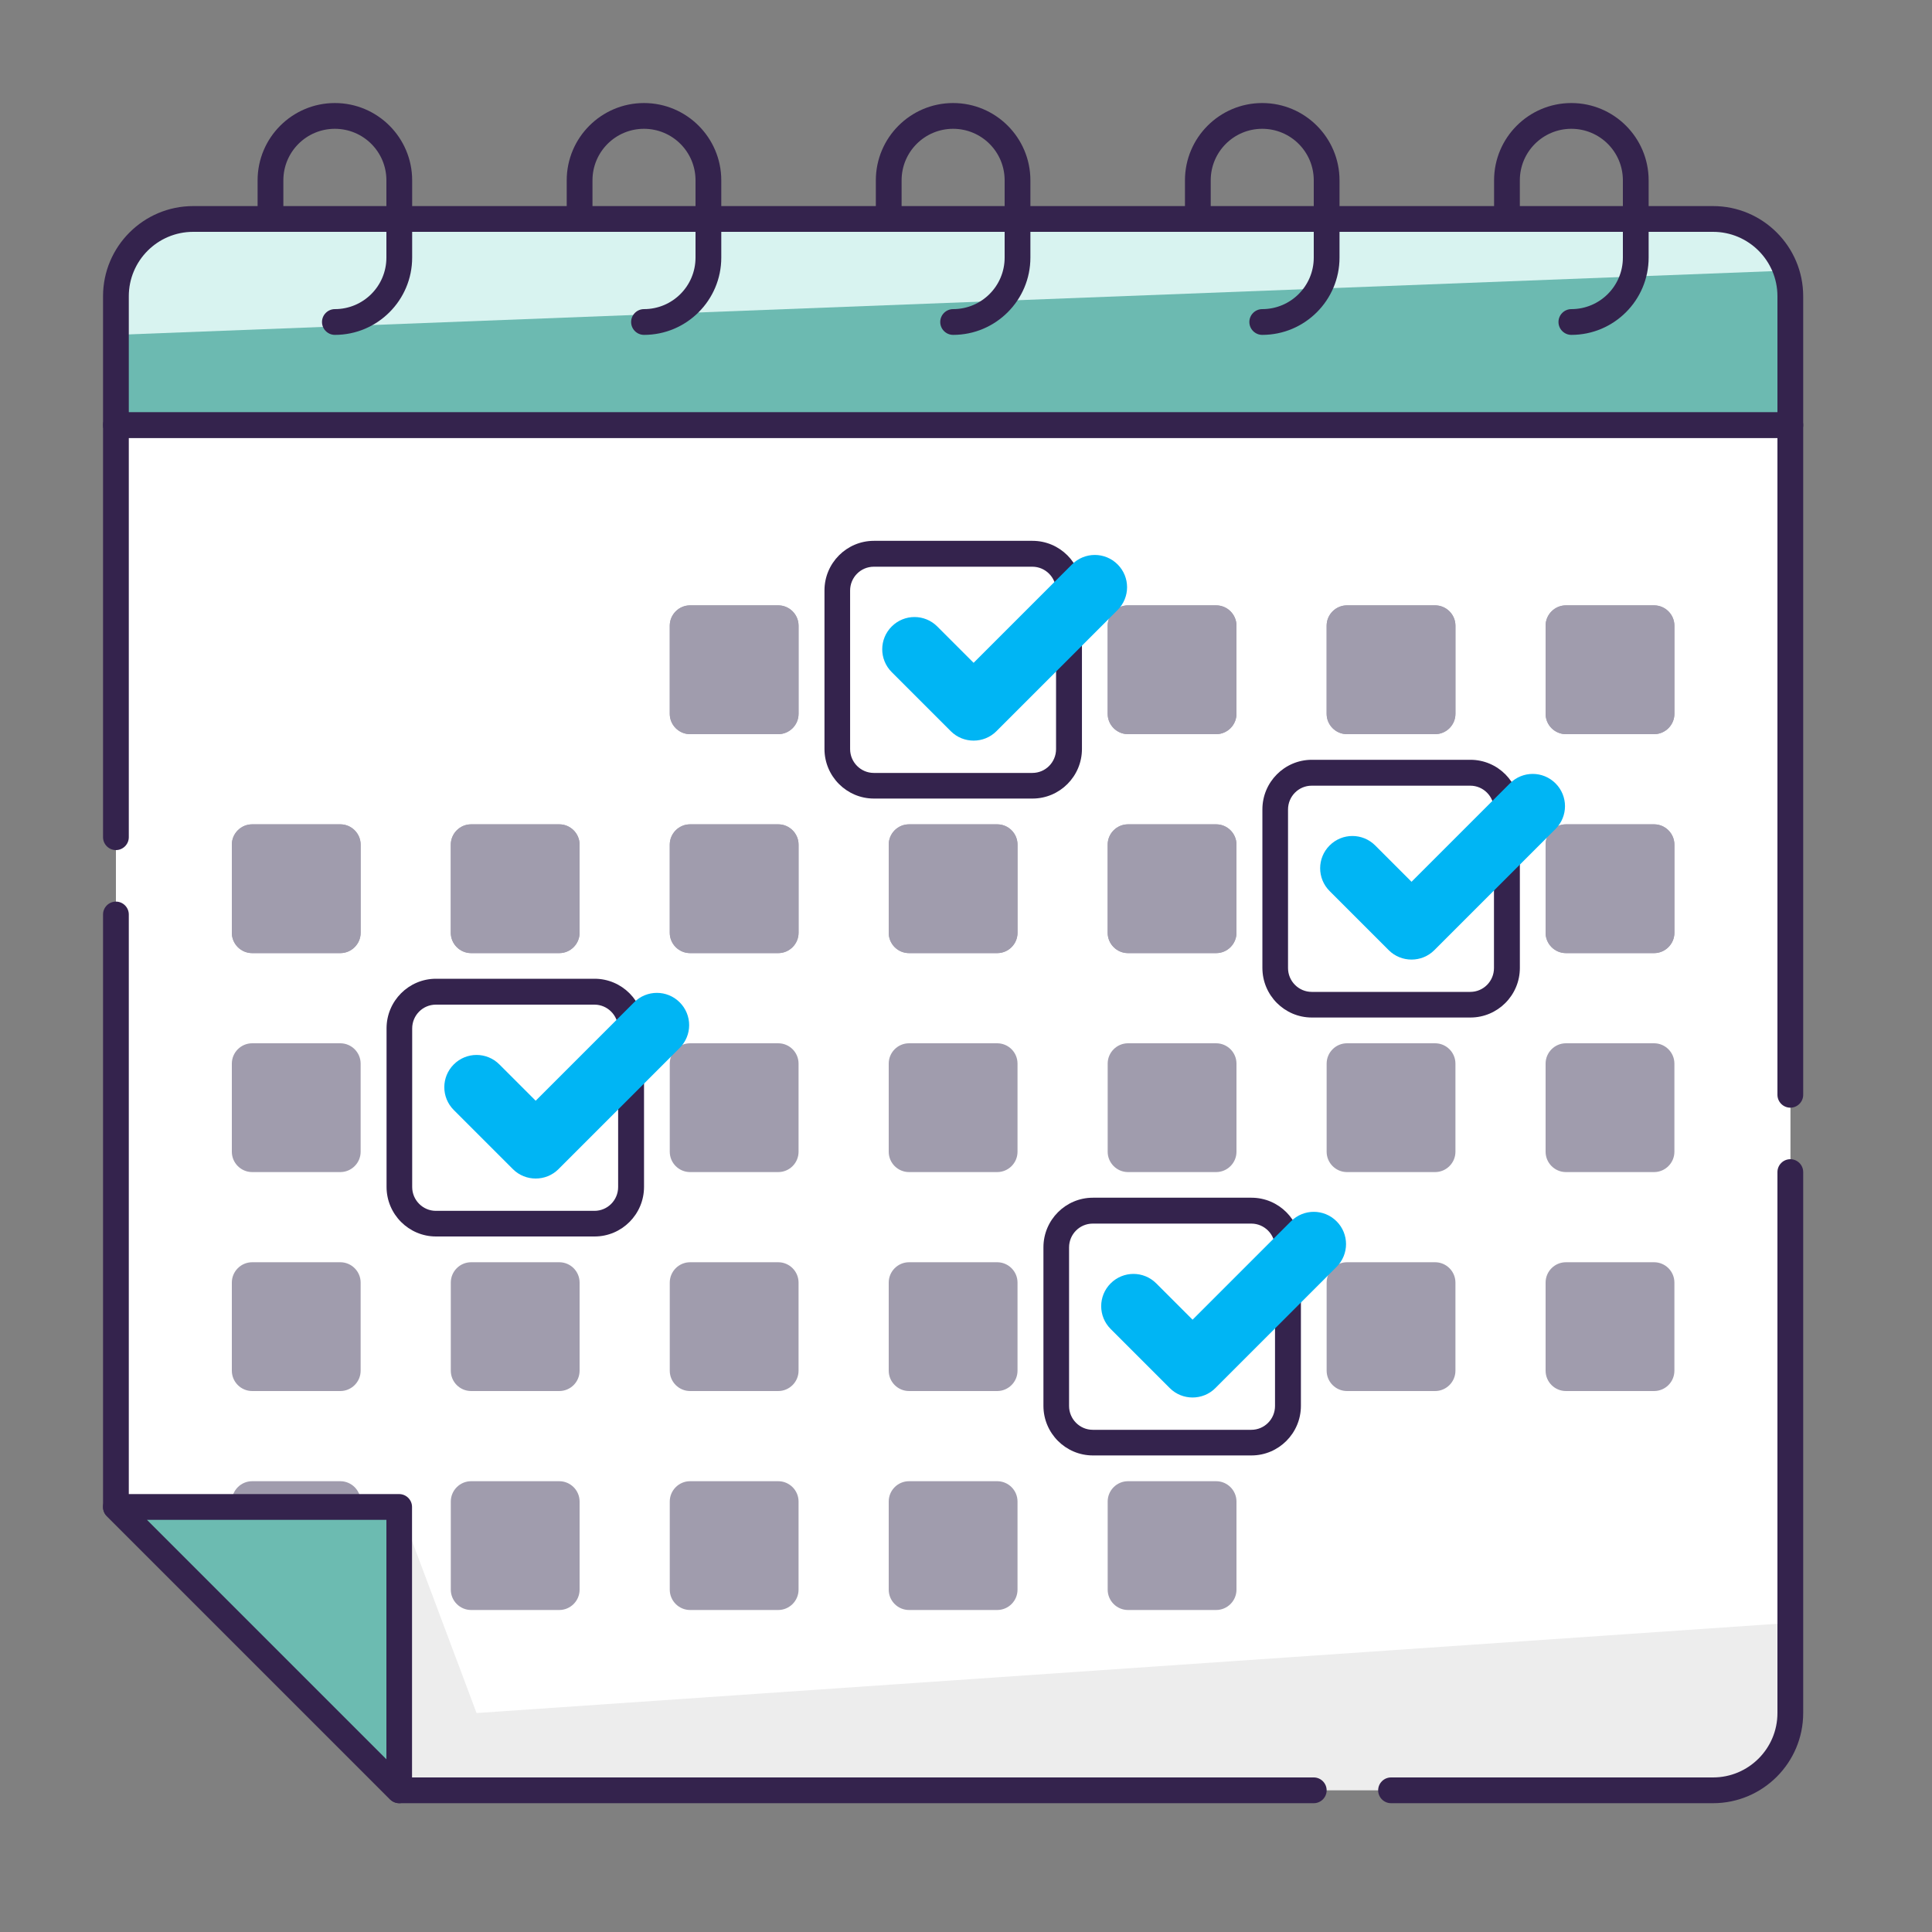
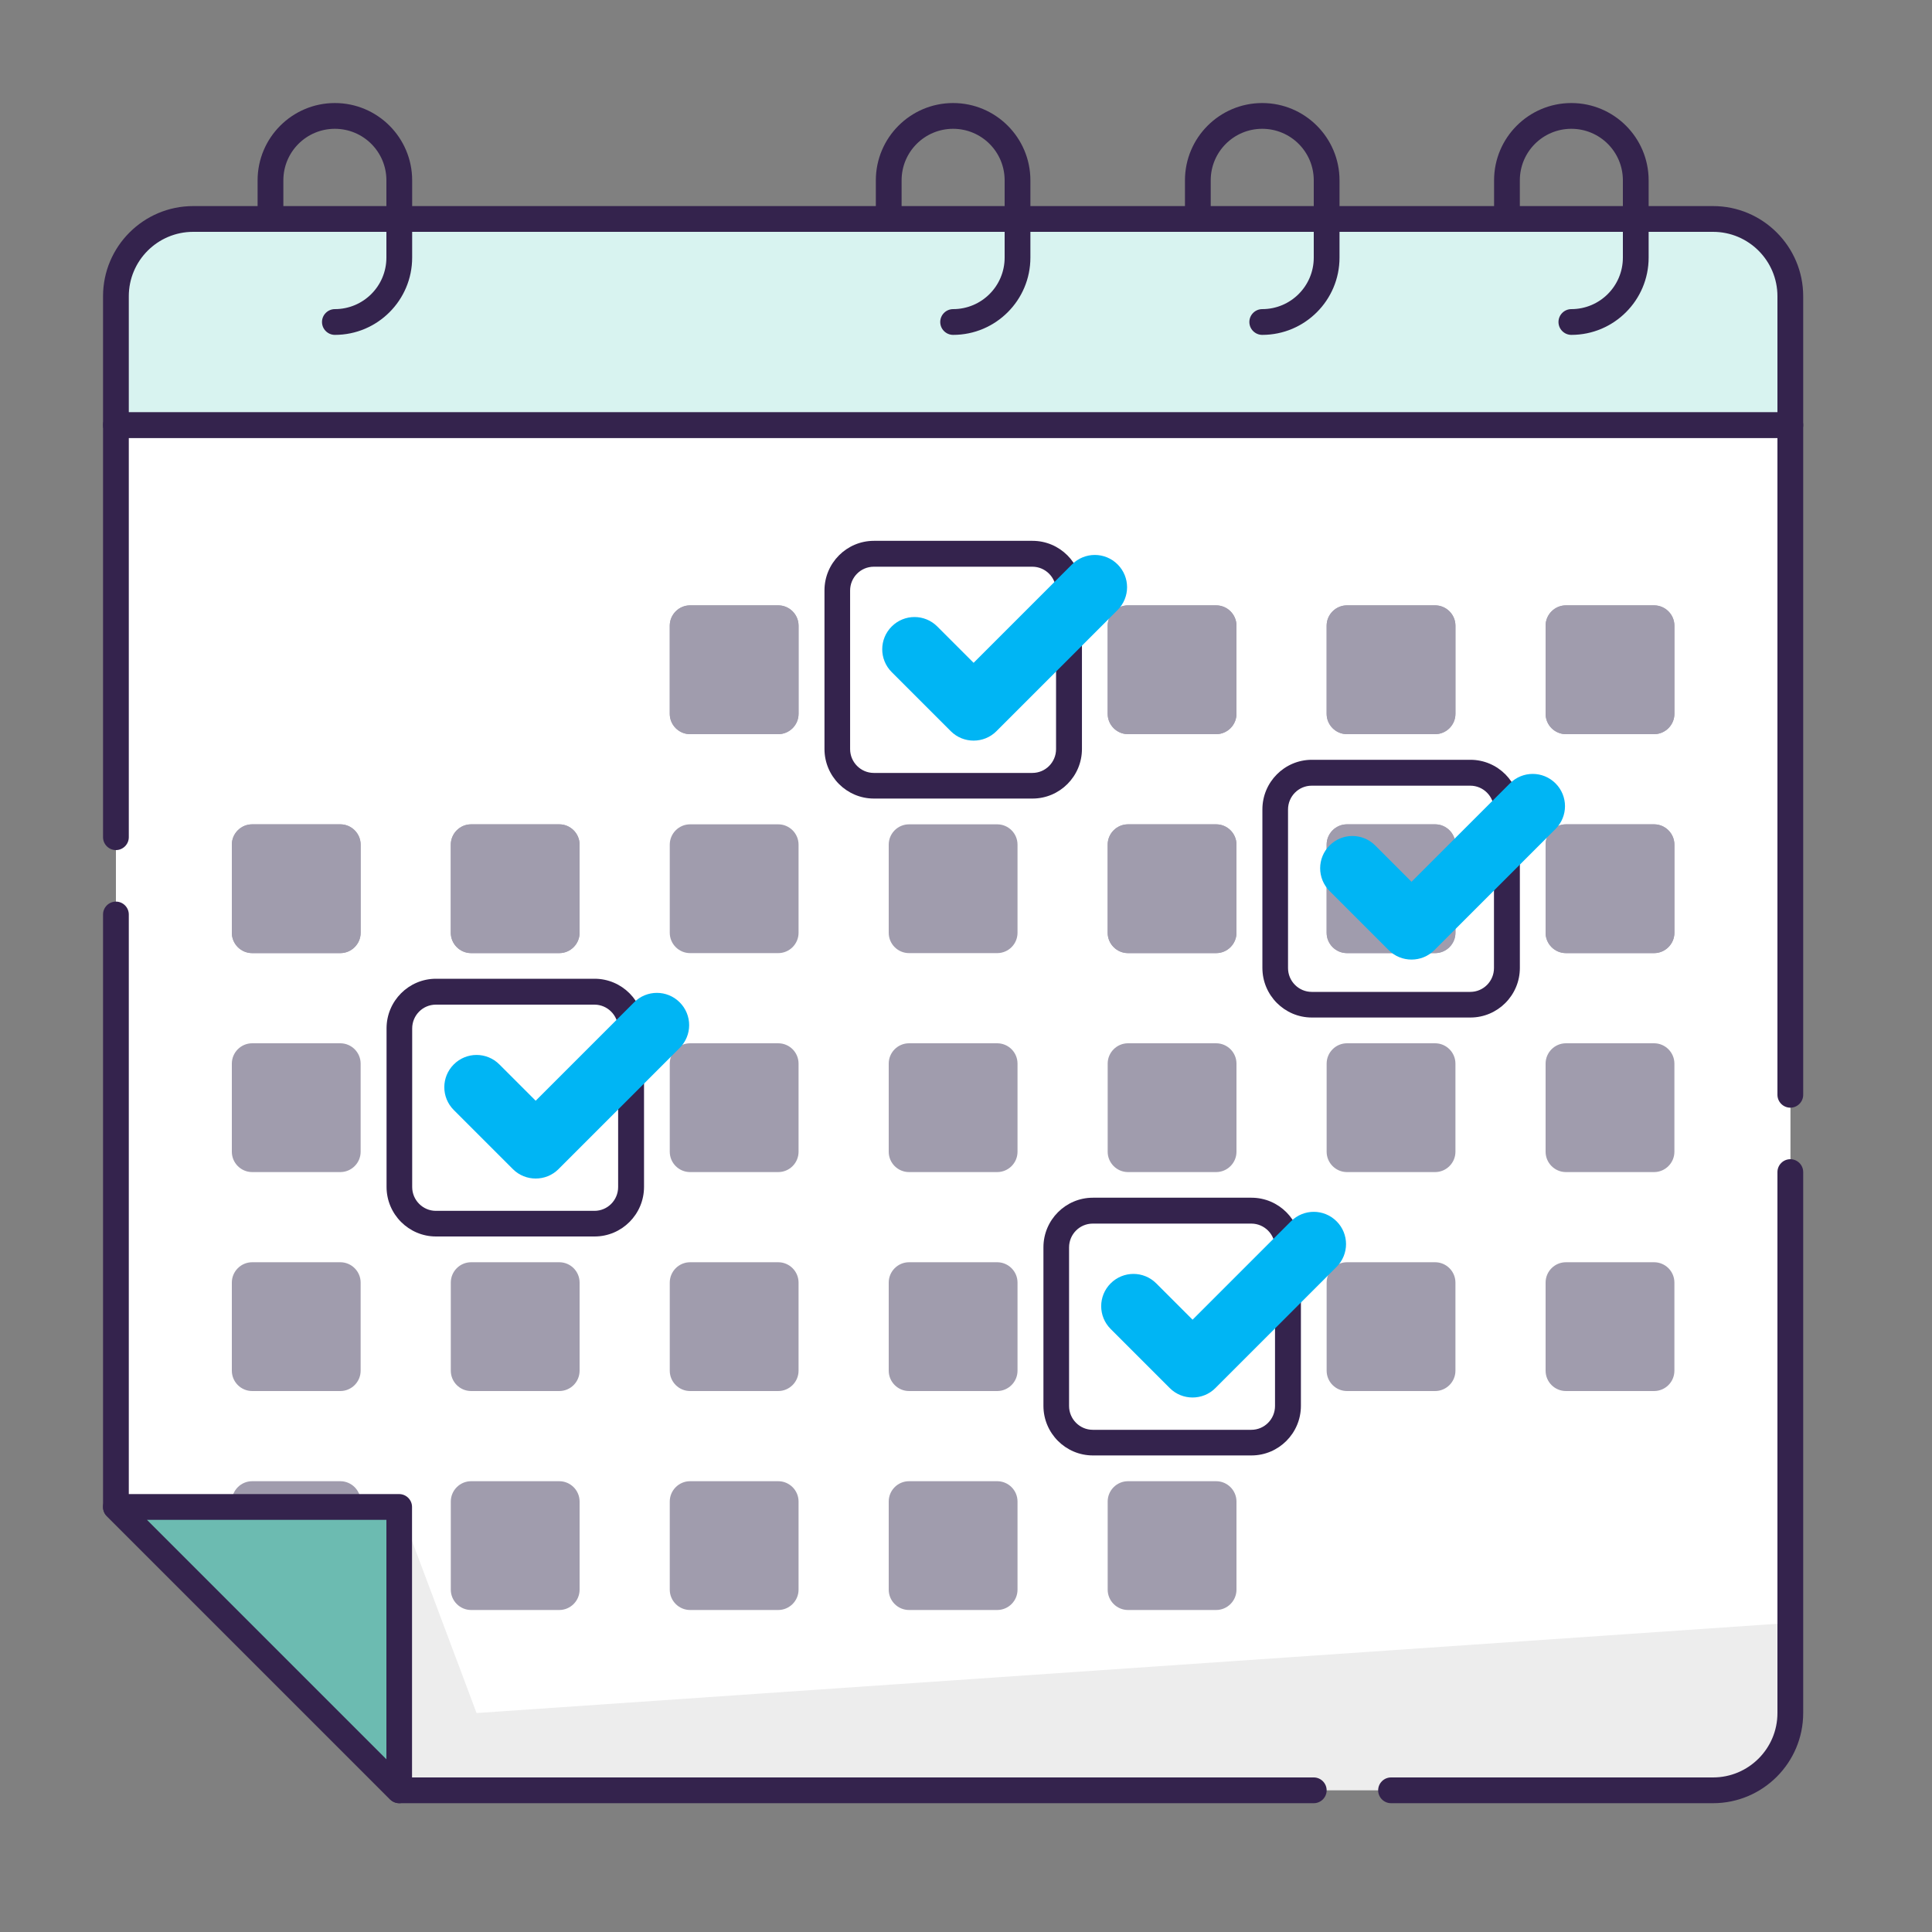
<svg xmlns="http://www.w3.org/2000/svg" width="150" height="150" viewBox="0 0 150 150" fill="none">
  <rect x="0" y="0" width="150" height="150" fill="#808080" stroke="none" />
  <g clip-path="url(#clip0_5614_126)">
    <path d="M133 139H31C22.41 130.41 17.59 125.59 9 117V33H139V133C139 136.31 136.31 139 133 139Z" fill="#EDEDED" />
    <path d="M139 126L37 133L31 117H9V33H139V126Z" fill="white" />
    <path d="M133 140H108C107.45 140 107 139.55 107 139C107 138.45 107.45 138 108 138H133C135.76 138 138 135.76 138 133V91C138 90.45 138.45 90 139 90C139.55 90 140 90.45 140 91V133C140 136.86 136.86 140 133 140Z" fill="#34234D" />
    <path d="M139 86C138.45 86 138 85.55 138 85V34H10V65C10 65.55 9.55 66 9 66C8.45 66 8 65.55 8 65V33C8 32.45 8.45 32 9 32H139C139.55 32 140 32.45 140 33V85C140 85.55 139.55 86 139 86Z" fill="#34234D" />
    <path d="M102 140H31C30.73 140 30.48 139.89 30.29 139.71L8.29 117.71C8.1 117.52 8 117.27 8 117V71C8 70.45 8.45 70 9 70C9.55 70 10 70.45 10 71V116.59L31.41 138H102C102.55 138 103 138.45 103 139C103 139.55 102.55 140 102 140Z" fill="#34234D" />
    <path d="M15 17H133C136.31 17 139 19.69 139 23V33H9V23C9 19.69 11.69 17 15 17Z" fill="#D8F3F0" />
-     <path d="M139 33H9V26L139 21V33Z" fill="#008272" fill-opacity="0.5" />
    <path d="M139 34H9C8.45 34 8 33.55 8 33V23C8 19.14 11.14 16 15 16H133C136.86 16 140 19.14 140 23V33C140 33.55 139.55 34 139 34ZM10 32H138V23C138 20.24 135.76 18 133 18H15C12.24 18 10 20.24 10 23V32Z" fill="#34234D" />
    <path d="M77.42 81H70.58C69.707 81 69 81.707 69 82.58V89.42C69 90.293 69.707 91 70.58 91H77.42C78.293 91 79 90.293 79 89.42V82.58C79 81.707 78.293 81 77.42 81Z" fill="#A09CAD" />
    <path d="M60.42 81H53.58C52.707 81 52 81.707 52 82.58V89.42C52 90.293 52.707 91 53.58 91H60.42C61.293 91 62 90.293 62 89.42V82.58C62 81.707 61.293 81 60.42 81Z" fill="#A09CAD" />
    <path d="M36.58 81H43.42C44.29 81 45 81.71 45 82.58V89.42C45 90.29 44.29 91 43.42 91H36.58C35.71 91 35 90.29 35 89.42V82.58C35 81.71 35.71 81 36.58 81Z" fill="#A09CAD" />
    <path d="M19.58 81H26.42C27.29 81 28 81.71 28 82.58V89.42C28 90.29 27.29 91 26.42 91H19.58C18.71 91 18 90.29 18 89.42V82.58C18 81.71 18.71 81 19.58 81Z" fill="#A09CAD" />
    <path d="M121.58 81H128.42C129.29 81 130 81.71 130 82.58V89.42C130 90.29 129.29 91 128.42 91H121.58C120.71 91 120 90.29 120 89.42V82.58C120 81.71 120.71 81 121.58 81Z" fill="#A09CAD" />
    <path d="M104.58 81H111.42C112.29 81 113 81.71 113 82.58V89.42C113 90.29 112.29 91 111.42 91H104.58C103.71 91 103 90.29 103 89.42V82.58C103 81.71 103.71 81 104.58 81Z" fill="#A09CAD" />
    <path d="M87.58 81H94.42C95.29 81 96 81.71 96 82.58V89.42C96 90.29 95.29 91 94.42 91H87.58C86.71 91 86 90.29 86 89.42V82.58C86 81.71 86.71 81 87.58 81Z" fill="#A09CAD" />
    <path d="M70.58 98H77.42C78.29 98 79 98.71 79 99.58V106.42C79 107.29 78.29 108 77.42 108H70.58C69.71 108 69 107.29 69 106.42V99.58C69 98.71 69.71 98 70.58 98Z" fill="#A09CAD" />
    <path d="M53.58 98H60.42C61.29 98 62 98.71 62 99.58V106.42C62 107.29 61.29 108 60.42 108H53.58C52.71 108 52 107.29 52 106.42V99.58C52 98.71 52.71 98 53.58 98Z" fill="#A09CAD" />
    <path d="M43.42 98H36.58C35.707 98 35 98.707 35 99.58V106.42C35 107.293 35.707 108 36.58 108H43.42C44.293 108 45 107.293 45 106.42V99.58C45 98.707 44.293 98 43.42 98Z" fill="#A09CAD" />
    <path d="M19.58 98H26.42C27.29 98 28 98.71 28 99.58V106.42C28 107.29 27.29 108 26.42 108H19.58C18.71 108 18 107.29 18 106.42V99.58C18 98.71 18.71 98 19.58 98Z" fill="#A09CAD" />
    <path d="M128.42 98H121.58C120.707 98 120 98.707 120 99.58V106.42C120 107.293 120.707 108 121.58 108H128.42C129.293 108 130 107.293 130 106.42V99.58C130 98.707 129.293 98 128.42 98Z" fill="#A09CAD" />
    <path d="M104.58 98H111.42C112.29 98 113 98.71 113 99.58V106.42C113 107.29 112.29 108 111.42 108H104.58C103.71 108 103 107.29 103 106.42V99.58C103 98.71 103.71 98 104.58 98Z" fill="#A09CAD" />
    <path d="M87.58 98H94.42C95.29 98 96 98.71 96 99.58V106.42C96 107.29 95.29 108 94.42 108H87.58C86.71 108 86 107.29 86 106.42V99.58C86 98.71 86.71 98 87.58 98Z" fill="#A09CAD" />
    <path d="M77.42 115H70.58C69.707 115 69 115.707 69 116.58V123.42C69 124.293 69.707 125 70.58 125H77.42C78.293 125 79 124.293 79 123.42V116.58C79 115.707 78.293 115 77.42 115Z" fill="#A09CAD" />
    <path d="M53.58 115H60.42C61.29 115 62 115.71 62 116.58V123.42C62 124.29 61.29 125 60.42 125H53.58C52.71 125 52 124.29 52 123.42V116.58C52 115.71 52.71 115 53.58 115Z" fill="#A09CAD" />
    <path d="M36.58 115H43.42C44.29 115 45 115.71 45 116.58V123.42C45 124.29 44.29 125 43.42 125H36.58C35.71 125 35 124.29 35 123.42V116.58C35 115.71 35.71 115 36.58 115Z" fill="#A09CAD" />
    <path d="M19.58 115H26.42C27.29 115 28 115.71 28 116.58V123.42C28 124.29 27.29 125 26.42 125H19.58C18.71 125 18 124.29 18 123.42V116.58C18 115.71 18.71 115 19.58 115Z" fill="#A09CAD" />
    <path d="M87.58 115H94.42C95.29 115 96 115.71 96 116.58V123.42C96 124.29 95.29 125 94.42 125H87.58C86.71 125 86 124.29 86 123.42V116.58C86 115.71 86.71 115 87.58 115Z" fill="#A09CAD" />
    <path d="M77.42 64H70.58C69.707 64 69 64.707 69 65.58V72.42C69 73.293 69.707 74 70.58 74H77.42C78.293 74 79 73.293 79 72.42V65.58C79 64.707 78.293 64 77.42 64Z" fill="#A09CAD" />
-     <path d="M53.58 64H60.42C61.29 64 62 64.71 62 65.58V72.42C62 73.29 61.29 74 60.42 74H53.58C52.71 74 52 73.29 52 72.42V65.58C52 64.71 52.71 64 53.58 64Z" fill="#A09CAD" />
    <path d="M36.58 64H43.42C44.29 64 45 64.71 45 65.58V72.42C45 73.29 44.29 74 43.42 74H36.58C35.71 74 35 73.29 35 72.42V65.58C35 64.71 35.71 64 36.58 64Z" fill="#A09CAD" />
    <path d="M19.58 64H26.42C27.29 64 28 64.71 28 65.58V72.42C28 73.29 27.29 74 26.42 74H19.58C18.71 74 18 73.29 18 72.42V65.58C18 64.71 18.71 64 19.58 64Z" fill="#A09CAD" />
    <path d="M121.58 64H128.42C129.29 64 130 64.71 130 65.58V72.42C130 73.29 129.29 74 128.42 74H121.58C120.71 74 120 73.29 120 72.42V65.58C120 64.71 120.71 64 121.58 64Z" fill="#A09CAD" />
    <path d="M104.58 64H111.42C112.29 64 113 64.71 113 65.58V72.42C113 73.29 112.29 74 111.42 74H104.58C103.71 74 103 73.29 103 72.42V65.58C103 64.71 103.71 64 104.58 64Z" fill="#A09CAD" />
    <path d="M87.58 64H94.42C95.29 64 96 64.71 96 65.58V72.42C96 73.29 95.29 74 94.42 74H87.58C86.71 74 86 73.29 86 72.42V65.58C86 64.71 86.71 64 87.58 64Z" fill="#A09CAD" />
-     <path d="M77.42 64H70.58C69.707 64 69 64.707 69 65.58V72.42C69 73.293 69.707 74 70.58 74H77.42C78.293 74 79 73.293 79 72.42V65.58C79 64.707 78.293 64 77.42 64Z" fill="#A09CAD" />
    <path d="M53.58 64H60.42C61.29 64 62 64.71 62 65.58V72.42C62 73.29 61.29 74 60.42 74H53.58C52.71 74 52 73.29 52 72.42V65.58C52 64.71 52.71 64 53.58 64Z" fill="#A09CAD" />
    <path d="M36.58 64H43.42C44.29 64 45 64.71 45 65.58V72.42C45 73.29 44.29 74 43.42 74H36.58C35.71 74 35 73.29 35 72.42V65.58C35 64.71 35.71 64 36.58 64Z" fill="#A09CAD" />
    <path d="M19.58 64H26.42C27.29 64 28 64.71 28 65.58V72.42C28 73.29 27.29 74 26.42 74H19.58C18.71 74 18 73.29 18 72.42V65.58C18 64.71 18.71 64 19.58 64Z" fill="#A09CAD" />
    <path d="M121.58 64H128.42C129.29 64 130 64.71 130 65.58V72.42C130 73.29 129.29 74 128.42 74H121.58C120.71 74 120 73.29 120 72.42V65.58C120 64.71 120.71 64 121.58 64Z" fill="#A09CAD" />
    <path d="M104.58 64H111.42C112.29 64 113 64.71 113 65.58V72.42C113 73.29 112.29 74 111.42 74H104.58C103.71 74 103 73.29 103 72.42V65.58C103 64.71 103.71 64 104.58 64Z" fill="#A09CAD" />
    <path d="M87.58 64H94.42C95.29 64 96 64.71 96 65.58V72.42C96 73.29 95.29 74 94.42 74H87.58C86.71 74 86 73.29 86 72.42V65.58C86 64.71 86.71 64 87.58 64Z" fill="#A09CAD" />
    <path d="M77.42 47H70.58C69.707 47 69 47.707 69 48.58V55.42C69 56.293 69.707 57 70.58 57H77.42C78.293 57 79 56.293 79 55.42V48.58C79 47.707 78.293 47 77.42 47Z" fill="#A09CAD" />
    <path d="M53.58 47H60.42C61.29 47 62 47.71 62 48.58V55.42C62 56.29 61.29 57 60.42 57H53.58C52.71 57 52 56.29 52 55.42V48.58C52 47.71 52.71 47 53.58 47Z" fill="#A09CAD" />
    <path d="M121.58 47H128.42C129.29 47 130 47.71 130 48.58V55.42C130 56.29 129.29 57 128.42 57H121.58C120.71 57 120 56.29 120 55.42V48.58C120 47.71 120.71 47 121.58 47Z" fill="#A09CAD" />
    <path d="M104.58 47H111.42C112.29 47 113 47.71 113 48.58V55.42C113 56.29 112.29 57 111.42 57H104.58C103.71 57 103 56.29 103 55.42V48.58C103 47.71 103.71 47 104.58 47Z" fill="#A09CAD" />
    <path d="M87.58 47H94.42C95.29 47 96 47.71 96 48.58V55.42C96 56.29 95.29 57 94.42 57H87.58C86.71 57 86 56.29 86 55.42V48.58C86 47.71 86.71 47 87.58 47Z" fill="#A09CAD" />
    <path d="M77.42 47H70.58C69.707 47 69 47.707 69 48.58V55.42C69 56.293 69.707 57 70.58 57H77.42C78.293 57 79 56.293 79 55.42V48.58C79 47.707 78.293 47 77.42 47Z" fill="#A09CAD" />
    <path d="M53.58 47H60.42C61.29 47 62 47.71 62 48.58V55.42C62 56.29 61.29 57 60.42 57H53.58C52.71 57 52 56.29 52 55.42V48.58C52 47.71 52.71 47 53.58 47Z" fill="#A09CAD" />
    <path d="M121.58 47H128.42C129.29 47 130 47.71 130 48.58V55.42C130 56.29 129.29 57 128.42 57H121.58C120.71 57 120 56.29 120 55.42V48.58C120 47.71 120.71 47 121.58 47Z" fill="#A09CAD" />
    <path d="M104.58 47H111.42C112.29 47 113 47.71 113 48.58V55.42C113 56.29 112.29 57 111.42 57H104.58C103.71 57 103 56.29 103 55.42V48.58C103 47.71 103.71 47 104.58 47Z" fill="#A09CAD" />
    <path d="M87.58 47H94.42C95.29 47 96 47.71 96 48.58V55.42C96 56.29 95.29 57 94.42 57H87.58C86.71 57 86 56.29 86 55.42V48.58C86 47.71 86.71 47 87.58 47Z" fill="#A09CAD" />
    <path d="M9 117L31 139V117H9Z" fill="#6CBBB1" />
    <path d="M31 140C30.74 140 30.48 139.9 30.29 139.71L8.29 117.71C8 117.42 7.92 116.99 8.07 116.62C8.22 116.25 8.59 116 8.99 116H30.99C31.54 116 31.99 116.45 31.99 117V139C31.99 139.4 31.75 139.77 31.37 139.92C31.25 139.97 31.12 140 30.99 140H31ZM11.41 118L30 136.59V118H11.41Z" fill="#34234D" />
    <path d="M74 26C73.45 26 73 25.55 73 25C73 24.45 73.45 24 74 24C76.21 24 78 22.21 78 20V14C78 11.79 76.21 10 74 10C71.79 10 70 11.79 70 14V17C70 17.55 69.55 18 69 18C68.45 18 68 17.55 68 17V14C68 10.69 70.69 8 74 8C77.31 8 80 10.69 80 14V20C80 23.31 77.31 26 74 26Z" fill="#34234D" />
-     <path d="M50 26C49.45 26 49 25.55 49 25C49 24.45 49.45 24 50 24C52.21 24 54 22.21 54 20V14C54 11.79 52.21 10 50 10C47.79 10 46 11.79 46 14V17C46 17.55 45.55 18 45 18C44.45 18 44 17.55 44 17V14C44 10.69 46.69 8 50 8C53.31 8 56 10.69 56 14V20C56 23.31 53.31 26 50 26Z" fill="#34234D" />
    <path d="M26 26C25.45 26 25 25.55 25 25C25 24.45 25.45 24 26 24C28.21 24 30 22.21 30 20V14C30 11.79 28.21 10 26 10C23.79 10 22 11.79 22 14V17C22 17.55 21.55 18 21 18C20.45 18 20 17.55 20 17V14C20 10.69 22.69 8 26 8C29.31 8 32 10.69 32 14V20C32 23.31 29.31 26 26 26Z" fill="#34234D" />
    <path d="M122 26C121.45 26 121 25.55 121 25C121 24.45 121.45 24 122 24C124.21 24 126 22.21 126 20V14C126 11.79 124.21 10 122 10C119.79 10 118 11.79 118 14V17C118 17.55 117.55 18 117 18C116.45 18 116 17.55 116 17V14C116 10.69 118.69 8 122 8C125.31 8 128 10.69 128 14V20C128 23.31 125.31 26 122 26Z" fill="#34234D" />
    <path d="M98 26C97.45 26 97 25.55 97 25C97 24.45 97.45 24 98 24C100.21 24 102 22.21 102 20V14C102 11.79 100.21 10 98 10C95.79 10 94 11.79 94 14V17C94 17.55 93.55 18 93 18C92.45 18 92 17.55 92 17V14C92 10.69 94.69 8 98 8C101.31 8 104 10.69 104 14V20C104 23.31 101.31 26 98 26Z" fill="#34234D" />
    <path d="M84.85 94H97.16C98.73 94 100.01 95.28 100.01 96.85V109.16C100.01 110.73 98.74 112.01 97.16 112.01H84.85C83.28 112.01 82 110.74 82 109.16V96.85C82 95.28 83.27 94 84.85 94Z" fill="white" />
    <path d="M97.162 113H84.852C82.732 113 81.012 111.27 81.012 109.15V96.84C81.012 94.72 82.732 92.99 84.852 92.99H97.162C99.282 92.99 101.002 94.72 101.002 96.84V109.15C101.002 111.27 99.282 113 97.162 113ZM84.842 95C83.822 95 83.002 95.83 83.002 96.85V109.16C83.002 110.18 83.832 111.01 84.842 111.01H97.152C98.172 111.01 98.992 110.18 98.992 109.16V96.85C98.992 95.83 98.162 95 97.152 95H84.842Z" fill="#34234D" />
-     <path d="M114.15 60H101.85C100.276 60 99 61.276 99 62.85V75.15C99 76.724 100.276 78 101.85 78H114.15C115.724 78 117 76.724 117 75.15V62.85C117 61.276 115.724 60 114.15 60Z" fill="white" />
    <path d="M114.162 79H101.852C99.732 79 98.012 77.27 98.012 75.15V62.84C98.012 60.72 99.732 58.99 101.852 58.99H114.162C116.282 58.99 118.002 60.72 118.002 62.84V75.15C118.002 77.27 116.282 79 114.162 79ZM101.842 61C100.822 61 100.002 61.83 100.002 62.85V75.16C100.002 76.18 100.832 77.01 101.842 77.01H114.152C115.172 77.01 115.992 76.18 115.992 75.16V62.85C115.992 61.83 115.162 61 114.152 61H101.842Z" fill="#34234D" />
    <path d="M33.852 77H46.162C47.732 77 49.012 78.28 49.012 79.85V92.16C49.012 93.73 47.742 95.01 46.162 95.01H33.852C32.282 95.01 31.012 93.74 31.012 92.17V79.86C31.012 78.29 32.282 77.01 33.862 77.01L33.852 77Z" fill="white" />
    <path d="M46.162 96H33.852C31.732 96 30.012 94.27 30.012 92.15V79.84C30.012 77.72 31.732 75.99 33.852 75.99H46.162C48.282 75.99 50.002 77.72 50.002 79.84V92.15C50.002 94.27 48.282 96 46.162 96ZM33.842 78C32.822 78 32.002 78.83 32.002 79.85V92.16C32.002 93.18 32.832 94.01 33.842 94.01H46.152C47.172 94.01 47.992 93.18 47.992 92.16V79.85C47.992 78.83 47.162 78 46.152 78H33.842Z" fill="#34234D" />
    <path d="M67.85 43H80.16C81.73 43 83.01 44.28 83.01 45.85V58.16C83.01 59.73 81.74 61.01 80.16 61.01H67.85C66.28 61.01 65 59.74 65 58.16V45.85C65 44.28 66.27 43 67.85 43Z" fill="white" />
    <path d="M80.162 62H67.852C65.732 62 64.012 60.27 64.012 58.15V45.84C64.012 43.72 65.732 41.99 67.852 41.99H80.162C82.282 41.99 84.002 43.72 84.002 45.84V58.15C84.002 60.27 82.282 62 80.162 62ZM67.842 44C66.822 44 66.002 44.83 66.002 45.85V58.16C66.002 59.18 66.832 60.01 67.842 60.01H80.152C81.172 60.01 81.992 59.18 81.992 58.16V45.85C81.992 44.83 81.162 44 80.152 44H67.842Z" fill="#34234D" />
    <path d="M92.591 108.501C91.951 108.501 91.311 108.261 90.821 107.771L86.231 103.181C85.251 102.201 85.251 100.621 86.231 99.641C87.211 98.661 88.791 98.661 89.771 99.641L92.591 102.461L100.231 94.821C101.211 93.841 102.791 93.841 103.771 94.821C104.751 95.801 104.751 97.381 103.771 98.361L94.361 107.771C93.871 108.261 93.231 108.501 92.591 108.501Z" fill="#00B5F4" />
    <path d="M109.591 74.501C108.951 74.501 108.311 74.261 107.821 73.771L103.231 69.181C102.251 68.201 102.251 66.621 103.231 65.641C104.211 64.661 105.791 64.661 106.771 65.641L109.591 68.461L117.231 60.821C118.211 59.841 119.791 59.841 120.771 60.821C121.751 61.801 121.751 63.381 120.771 64.361L111.361 73.771C110.871 74.261 110.231 74.501 109.591 74.501Z" fill="#00B5F4" />
    <path d="M41.591 91.501C40.951 91.501 40.311 91.261 39.821 90.771L35.231 86.181C34.251 85.201 34.251 83.621 35.231 82.641C36.211 81.661 37.791 81.661 38.771 82.641L41.591 85.461L49.231 77.821C50.211 76.841 51.791 76.841 52.771 77.821C53.751 78.801 53.751 80.381 52.771 81.361L43.361 90.771C42.871 91.261 42.231 91.501 41.591 91.501Z" fill="#00B5F4" />
    <path d="M75.591 57.501C74.951 57.501 74.311 57.261 73.821 56.771L69.231 52.181C68.251 51.201 68.251 49.621 69.231 48.641C70.211 47.661 71.791 47.661 72.771 48.641L75.591 51.461L83.231 43.821C84.211 42.841 85.791 42.841 86.771 43.821C87.751 44.801 87.751 46.381 86.771 47.361L77.361 56.771C76.871 57.261 76.231 57.501 75.591 57.501Z" fill="#00B5F4" />
  </g>
  <defs>
    <clipPath id="clip0_5614_126">
      <rect width="150" height="150" fill="white" />
    </clipPath>
  </defs>
</svg>